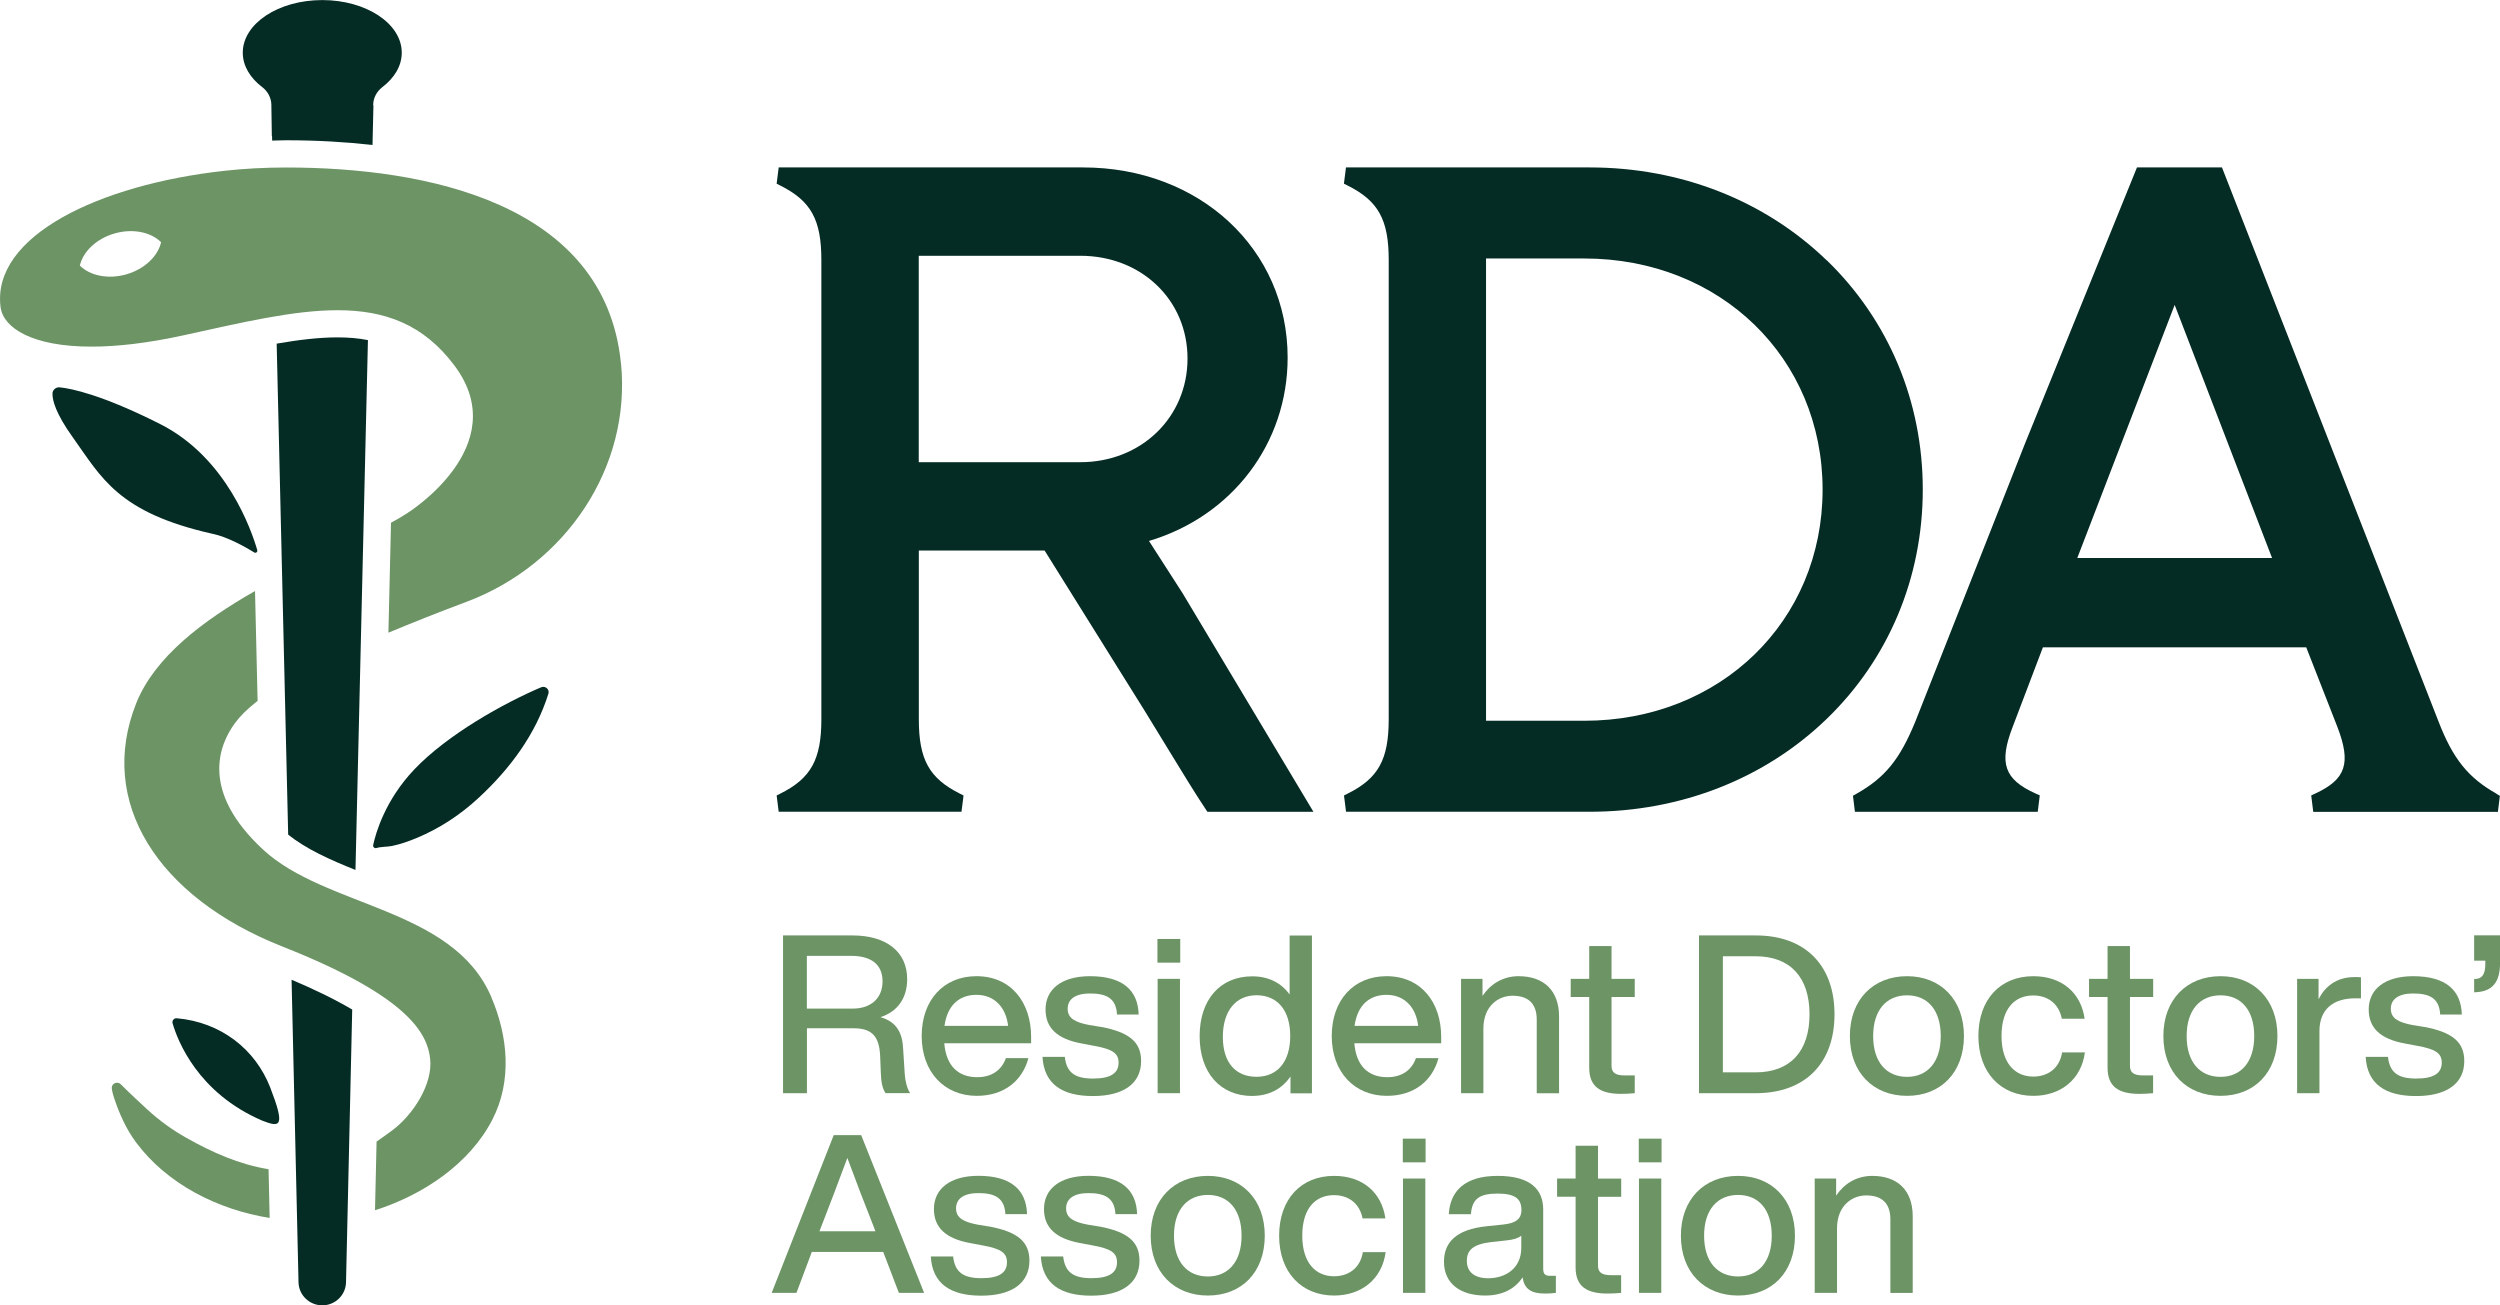
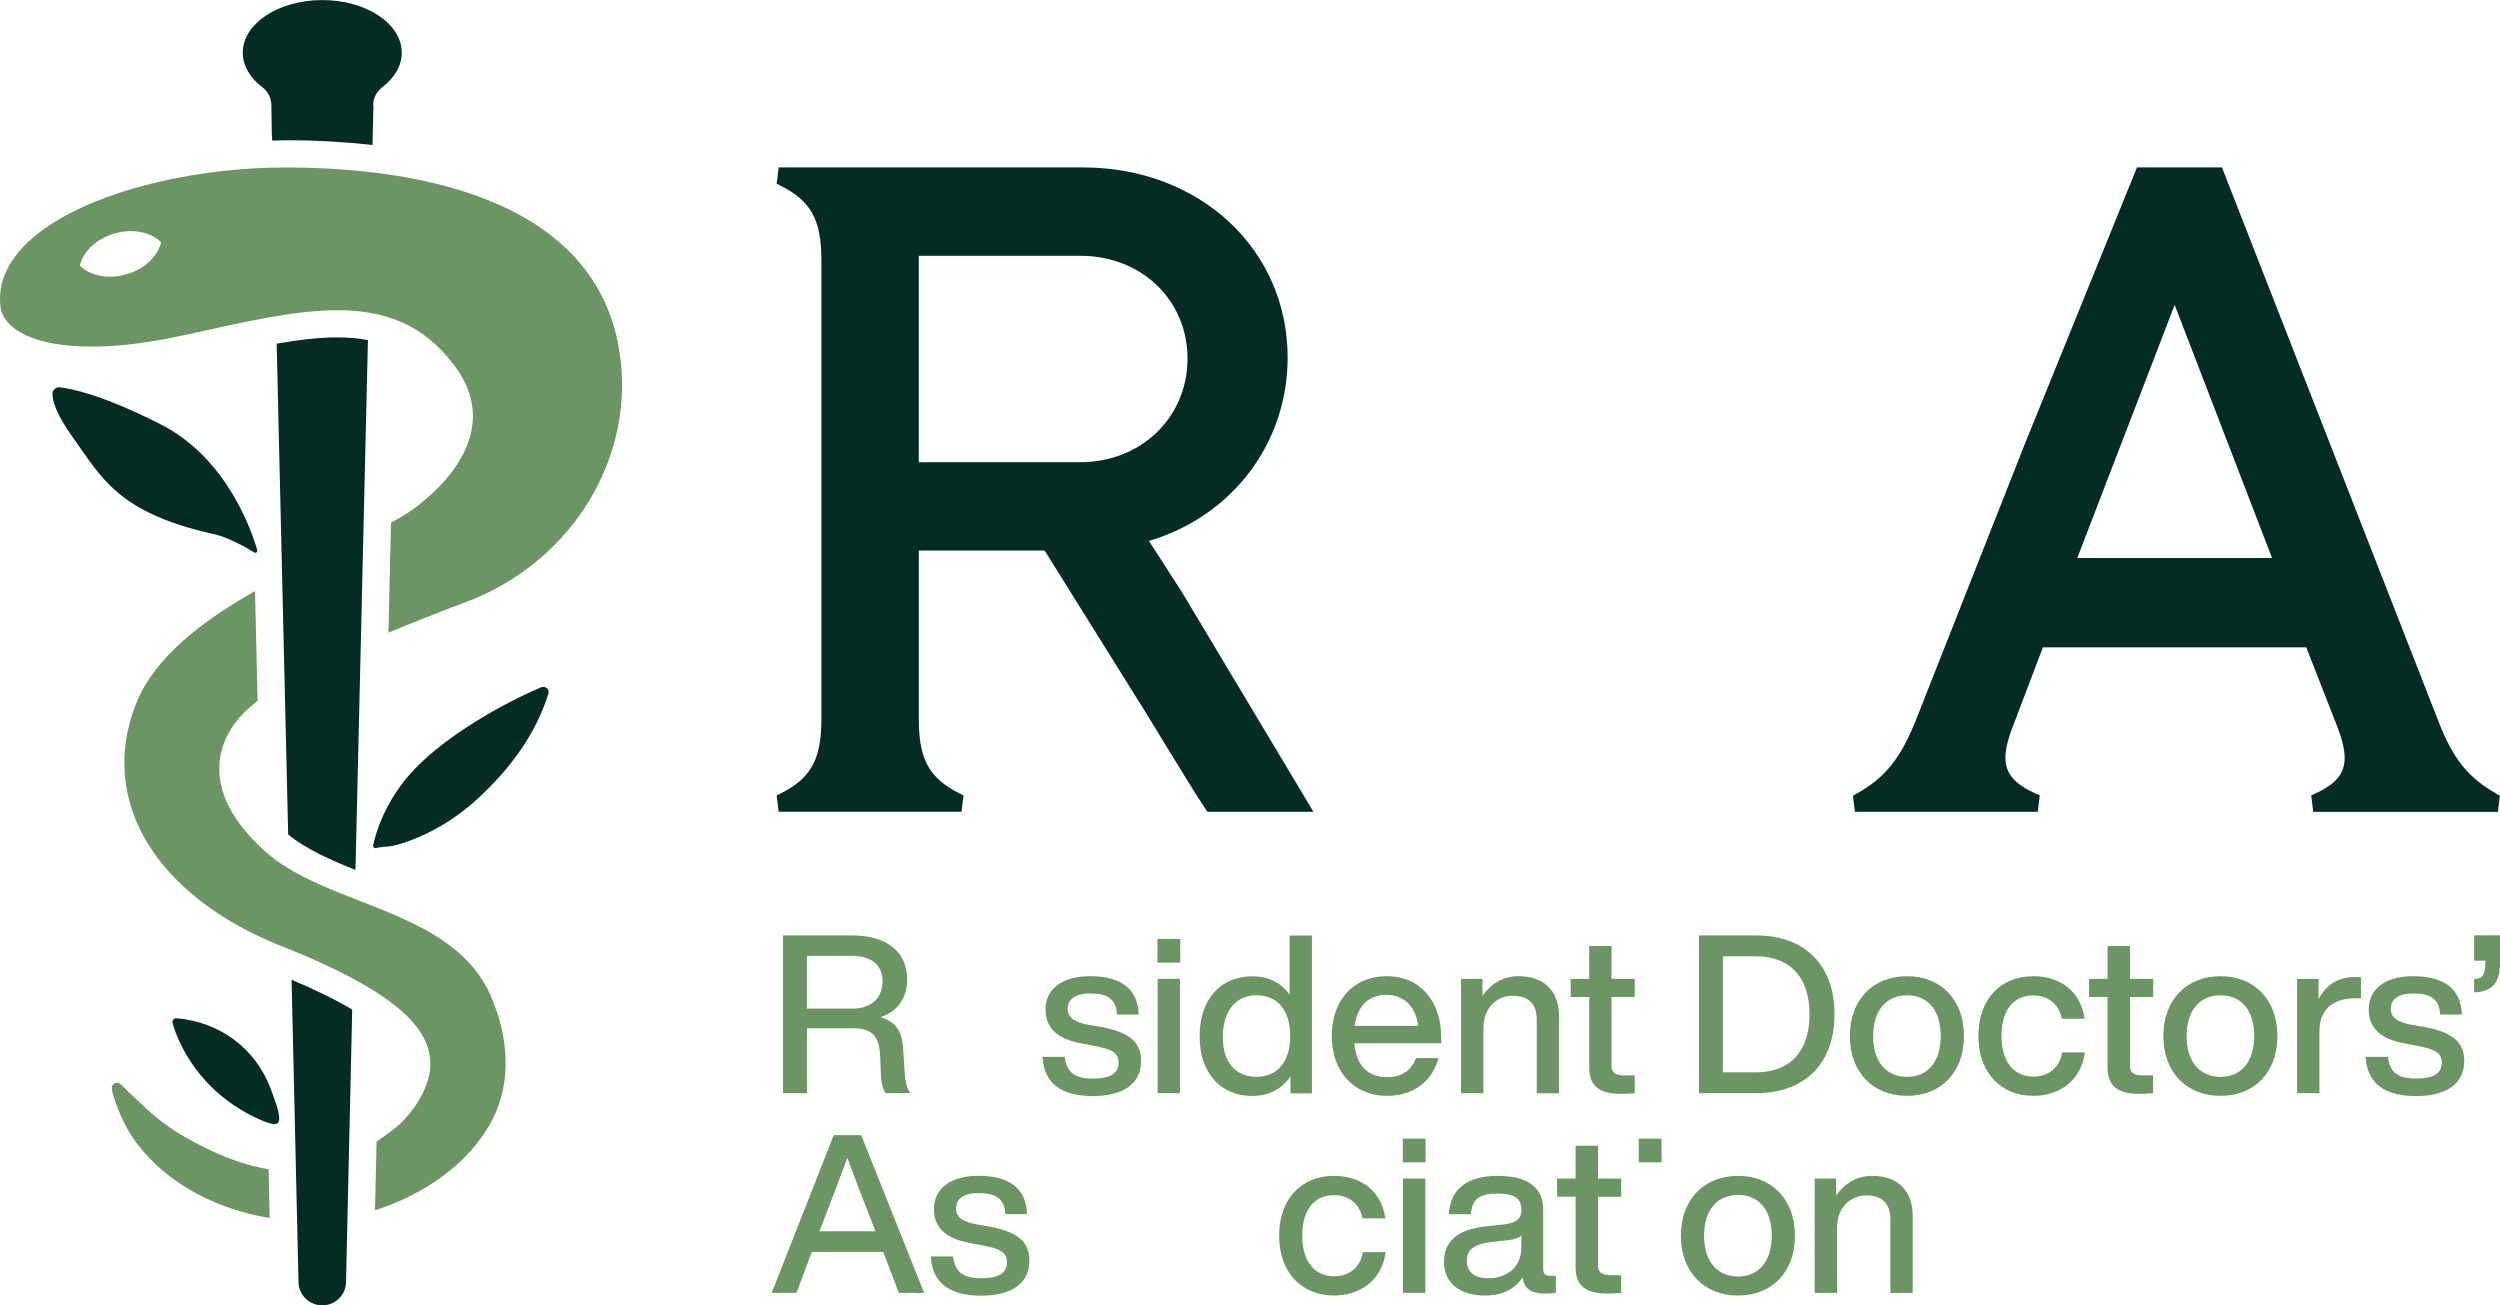
<svg xmlns="http://www.w3.org/2000/svg" id="Layer_2" viewBox="0 0 367.32 191.78">
  <defs>
    <style>.cls-1{fill:#6c9465;}.cls-2{fill:#6c9465;}.cls-3{fill:#052c24;}</style>
  </defs>
  <g id="Layer_1-2">
    <path class="cls-2" d="M363.52,137.44v3.71h1.64v.52c0,1.27-.36,2.05-1.28,2.15l-.36.03v1.95l.43-.03c2.2-.16,3.38-1.4,3.38-4.3v-4.04h-3.81Z" />
    <path class="cls-2" d="M118.56,151.08h6.79c2.59,0,3.84.98,3.97,4.1l.1,2.47c.03,1.2.2,2.25.69,2.96h3.61c-.49-.75-.72-1.82-.79-2.83l-.23-3.61c-.1-2.41-.95-4.04-3.34-4.72,2.43-.78,3.93-2.7,3.93-5.6,0-4.04-3.11-6.41-8.04-6.41h-10.2v23.18h3.51v-9.54ZM118.56,140.44h6.49c2.82,0,4.62,1.17,4.62,3.74s-1.8,4.01-4.36,4.01h-6.76v-7.75Z" />
-     <path class="cls-2" d="M143.46,143.43c-4.82,0-8.04,3.52-8.04,8.79s3.31,8.79,8.1,8.79c4.07,0,6.72-2.28,7.58-5.54h-3.31c-.59,1.69-2,2.8-4.2,2.8-2.72,0-4.56-1.56-4.85-4.98h12.76v-.94c0-5.05-2.92-8.92-8.03-8.92ZM138.77,150.73c.43-3.09,2.23-4.56,4.69-4.56,2.75,0,4.36,1.95,4.66,4.56h-9.35Z" />
    <path class="cls-2" d="M161.79,150.89l-1.77-.29c-2-.39-3.15-.95-3.15-2.38s1.15-2.25,3.28-2.25c2.39,0,3.84.68,3.97,3.09h3.18c-.1-3.55-2.33-5.63-7.15-5.63-4.17,0-6.53,1.92-6.53,4.89,0,2.74,1.74,4.36,5.38,5.01l1.74.33c2.79.49,3.61,1.14,3.61,2.47,0,1.5-1.08,2.34-3.74,2.34s-3.9-.85-4.16-3.19h-3.28c.23,4.01,2.89,5.76,7.41,5.76s7.08-1.86,7.08-5.14c0-2.8-1.74-4.23-5.87-5.02Z" />
    <rect class="cls-2" x="170.09" y="143.82" width="3.28" height="16.8" />
    <rect class="cls-2" x="170.06" y="137.96" width="3.35" height="3.48" />
    <path class="cls-2" d="M184,161.02c2.49,0,4.4-1.07,5.61-2.86v2.48h3.15v-23.18h-3.28v8.66c-1.21-1.69-3.08-2.67-5.48-2.67-4.72,0-7.74,3.42-7.74,8.79s3.02,8.79,7.74,8.79ZM184.62,146.23c3.02,0,4.95,2.15,4.95,5.99s-1.93,5.99-4.95,5.99-4.95-2.02-4.95-5.86,1.93-6.12,4.95-6.12Z" />
    <path class="cls-2" d="M203.71,143.43c-4.82,0-8.04,3.52-8.04,8.79s3.31,8.79,8.1,8.79c4.07,0,6.72-2.28,7.58-5.54h-3.31c-.59,1.69-2,2.8-4.2,2.8-2.72,0-4.56-1.56-4.85-4.98h12.76v-.94c0-5.05-2.92-8.92-8.04-8.92ZM199.02,150.73c.43-3.09,2.23-4.56,4.69-4.56,2.75,0,4.36,1.95,4.66,4.56h-9.35Z" />
    <path class="cls-2" d="M217.95,151.15c0-3.39,2.26-4.85,4.27-4.85,2.29,0,3.57,1.11,3.57,3.52v10.81h3.28v-11.27c0-3.84-2.26-5.93-5.94-5.93-2.4,0-4.2,1.24-5.31,2.9v-2.51h-3.15v16.8h3.28v-9.48Z" />
    <path class="cls-2" d="M236.78,139h-3.28v4.82h-2.72v2.67h2.72v10.39c0,2.8,1.64,3.84,4.69,3.84.59,0,1.28-.03,2-.1v-2.61h-1.48c-1.44,0-1.93-.46-1.93-1.43v-10.09h3.41v-2.67h-3.41v-4.82Z" />
    <path class="cls-2" d="M257.96,137.44h-8.33v23.18h8.33c7.31,0,11.58-4.43,11.58-11.59s-4.26-11.59-11.58-11.59ZM257.93,157.56h-4.79v-17.06h4.79c5.15,0,7.94,3.13,7.94,8.53s-2.79,8.53-7.94,8.53Z" />
    <path class="cls-2" d="M280.2,143.43c-4.95,0-8.4,3.42-8.4,8.79s3.44,8.79,8.4,8.79,8.36-3.42,8.36-8.79-3.44-8.79-8.36-8.79ZM280.2,158.22c-3.02,0-4.98-2.15-4.98-5.99s1.97-5.99,4.98-5.99,4.95,2.15,4.95,5.99-1.97,5.99-4.95,5.99Z" />
    <path class="cls-2" d="M298.74,158.18c-2.62,0-4.66-1.89-4.66-5.96s1.97-5.96,4.66-5.96c2,0,3.74,1.08,4.2,3.42h3.35c-.53-3.81-3.35-6.25-7.54-6.25-4.85,0-8.07,3.42-8.07,8.79s3.28,8.79,8.07,8.79c4.03,0,7.05-2.41,7.58-6.38h-3.35c-.39,2.44-2.2,3.55-4.23,3.55Z" />
    <path class="cls-2" d="M312.94,139h-3.28v4.82h-2.72v2.67h2.72v10.39c0,2.8,1.64,3.84,4.69,3.84.59,0,1.28-.03,2-.1v-2.61h-1.47c-1.44,0-1.93-.46-1.93-1.43v-10.09h3.41v-2.67h-3.41v-4.82Z" />
    <path class="cls-2" d="M326.26,143.43c-4.95,0-8.4,3.42-8.4,8.79s3.44,8.79,8.4,8.79,8.36-3.42,8.36-8.79-3.44-8.79-8.36-8.79ZM326.26,158.22c-3.02,0-4.98-2.15-4.98-5.99s1.97-5.99,4.98-5.99,4.95,2.15,4.95,5.99-1.97,5.99-4.95,5.99Z" />
    <path class="cls-2" d="M340.66,146.82v-3h-3.15v16.8h3.28v-9.12c0-3.22,2.03-4.82,5.28-4.82h.82v-3.09c-.36-.03-.66-.03-.95-.03-2.69,0-4.36,1.43-5.28,3.26Z" />
    <path class="cls-2" d="M356.2,150.89l-1.77-.29c-2-.39-3.15-.95-3.15-2.38s1.15-2.25,3.28-2.25c2.39,0,3.84.68,3.97,3.09h3.18c-.1-3.55-2.33-5.63-7.15-5.63-4.17,0-6.53,1.92-6.53,4.89,0,2.74,1.74,4.36,5.38,5.01l1.74.33c2.79.49,3.61,1.14,3.61,2.47,0,1.5-1.08,2.34-3.74,2.34s-3.9-.85-4.16-3.19h-3.28c.23,4.01,2.89,5.76,7.41,5.76s7.08-1.86,7.08-5.14c0-2.8-1.74-4.23-5.87-5.02Z" />
    <path class="cls-2" d="M122.5,166.78l-9.12,23.18h3.64l2.26-6.02h10.49l2.3,6.02h3.71l-9.25-23.18h-4.03ZM128.63,180.91h-8.23l.49-1.27c.92-2.38,2.43-6.29,3.61-9.51,1.18,3.22,2.69,7.13,3.64,9.51l.49,1.27Z" />
    <path class="cls-2" d="M145.39,180.22l-1.77-.29c-2-.39-3.15-.95-3.15-2.38s1.15-2.25,3.28-2.25c2.39,0,3.84.68,3.97,3.09h3.18c-.1-3.55-2.33-5.63-7.15-5.63-4.16,0-6.53,1.92-6.53,4.88,0,2.73,1.74,4.36,5.38,5.01l1.74.33c2.79.49,3.61,1.14,3.61,2.48,0,1.5-1.08,2.34-3.74,2.34s-3.9-.85-4.17-3.19h-3.28c.23,4.01,2.89,5.76,7.41,5.76s7.08-1.86,7.08-5.14c0-2.8-1.74-4.23-5.87-5.02Z" />
-     <path class="cls-2" d="M161.56,180.22l-1.77-.29c-2-.39-3.15-.95-3.15-2.38s1.15-2.25,3.28-2.25c2.39,0,3.84.68,3.97,3.09h3.18c-.1-3.55-2.33-5.63-7.15-5.63-4.16,0-6.53,1.92-6.53,4.88,0,2.73,1.74,4.36,5.38,5.01l1.74.33c2.79.49,3.61,1.14,3.61,2.48,0,1.5-1.08,2.34-3.74,2.34s-3.9-.85-4.17-3.19h-3.28c.23,4.01,2.89,5.76,7.41,5.76s7.08-1.86,7.08-5.14c0-2.8-1.74-4.23-5.87-5.02Z" />
-     <path class="cls-2" d="M177.47,172.77c-4.95,0-8.4,3.42-8.4,8.79s3.44,8.79,8.4,8.79,8.36-3.42,8.36-8.79-3.44-8.79-8.36-8.79ZM177.47,187.55c-3.02,0-4.98-2.15-4.98-5.99s1.97-5.99,4.98-5.99,4.95,2.15,4.95,5.99-1.97,5.99-4.95,5.99Z" />
    <path class="cls-2" d="M196,187.52c-2.62,0-4.66-1.89-4.66-5.96s1.97-5.96,4.66-5.96c2,0,3.74,1.08,4.2,3.42h3.35c-.53-3.81-3.35-6.25-7.54-6.25-4.85,0-8.07,3.42-8.07,8.79s3.28,8.79,8.07,8.79c4.03,0,7.05-2.41,7.58-6.38h-3.35c-.39,2.44-2.2,3.55-4.23,3.55Z" />
    <rect class="cls-2" x="206.14" y="173.16" width="3.28" height="16.8" />
    <rect class="cls-2" x="206.11" y="167.3" width="3.35" height="3.48" />
    <path class="cls-2" d="M226.74,186.61v-8.89c0-2.93-1.84-4.95-6.69-4.95s-6.99,2.25-7.18,5.63h3.25c.16-2.28,1.28-3.03,3.94-3.03s3.48.85,3.48,2.41c0,1.37-.89,1.92-2.53,2.12l-2.49.26c-4.72.46-6.36,2.51-6.36,5.21,0,3.22,2.4,4.98,6.04,4.98,2.46,0,4.36-.91,5.51-2.67.23,1.63,1.18,2.38,3.28,2.38.53,0,1.12-.03,1.61-.1v-2.51h-.92c-.66,0-.92-.33-.92-.85ZM223.52,183.32c0,3.16-2.46,4.49-4.85,4.49-2.13,0-3.15-1.01-3.15-2.54s.82-2.44,3.54-2.77l2.36-.26c.92-.1,1.61-.29,2.1-.68v1.76Z" />
    <path class="cls-2" d="M234.78,168.34h-3.28v4.82h-2.72v2.67h2.72v10.39c0,2.8,1.64,3.84,4.69,3.84.59,0,1.28-.03,2-.1v-2.6h-1.47c-1.44,0-1.93-.46-1.93-1.43v-10.09h3.41v-2.67h-3.41v-4.82Z" />
    <rect class="cls-2" x="240.78" y="167.3" width="3.35" height="3.48" />
-     <rect class="cls-2" x="240.81" y="173.16" width="3.28" height="16.8" />
    <path class="cls-2" d="M255.37,172.77c-4.95,0-8.4,3.42-8.4,8.79s3.44,8.79,8.4,8.79,8.36-3.42,8.36-8.79-3.44-8.79-8.36-8.79ZM255.37,187.55c-3.02,0-4.99-2.15-4.99-5.99s1.97-5.99,4.99-5.99,4.95,2.15,4.95,5.99-1.97,5.99-4.95,5.99Z" />
    <path class="cls-2" d="M275.09,172.77c-2.4,0-4.2,1.24-5.31,2.9v-2.51h-3.15v16.8h3.28v-9.47c0-3.39,2.26-4.85,4.27-4.85,2.29,0,3.57,1.11,3.57,3.52v10.81h3.28v-11.27c0-3.84-2.26-5.93-5.94-5.93Z" />
    <path class="cls-1" d="M72.17,146.45c-5.64-13.12-24.32-13.09-33.52-21.62-9.2-8.53-6.54-15.34-4.1-18.62.7-.95,1.74-2.02,3.3-3.23l-.38-16.14c-7.63,4.34-14.74,9.68-17.45,16.48-5.76,14.44,3.03,28.47,21.49,35.76,18.46,7.29,21.27,12.74,21.69,16.47.43,3.83-2.62,8.34-5.55,10.52-.78.58-1.55,1.13-2.32,1.66l-.23,10.09c7.11-2.26,13.91-6.85,17.23-13.29,2.95-5.72,2.31-12.3-.16-18.06" />
    <path class="cls-1" d="M39.46,171.79c-4.32-.7-8.29-2.47-12.1-4.62-2.07-1.17-3.92-2.51-5.68-4.12-.32-.3-2.58-2.37-3.94-3.74-.16-.16-.35-.23-.54-.23-.43,0-.84.36-.77.87.06.47.2.95.34,1.39.77,2.31,1.77,4.56,3.23,6.52,4.53,6.08,11.92,9.86,19.62,11.09l-.16-7.15Z" />
    <path class="cls-3" d="M42.84,143.94l1.02,44.46c.04,1.88,1.59,3.39,3.49,3.39s3.45-1.5,3.49-3.39l.91-40.07c-2.7-1.59-5.83-3.08-8.91-4.38" />
    <path class="cls-3" d="M37.35,81.17c.24.15.52-.07.45-.34-.84-2.91-4.51-13.6-14.26-18.52-8.59-4.34-13.09-5.23-14.76-5.4-.55-.06-1.06.36-1.07.91-.02,1,.47,2.92,2.96,6.4,4.26,5.96,6.65,11.09,20.59,14.22,2.18.44,4.88,1.98,6.1,2.73" />
    <path class="cls-3" d="M79.53,100.97c-5.52,2.35-13.76,6.94-18.64,12.06-4.34,4.56-5.7,9.44-6.06,11.13-.06.28.21.53.48.44.68-.21,1.56-.16,2.27-.3,1.27-.26,2.51-.7,3.7-1.2,3.35-1.4,6.4-3.42,9.05-5.88,4.61-4.27,8.38-9.32,10.25-15.31.19-.62-.46-1.19-1.06-.93" />
    <path class="cls-3" d="M25.97,149.61c-.41-.04-.73.36-.61.75.73,2.51,3.68,10.23,13.19,14.3,2.58,1,3.43,1,1.16-4.86-2.18-5.62-7.24-9.62-13.74-10.19" />
    <path class="cls-3" d="M38.51,12.78c.82.63,1.34,1.57,1.36,2.6v.08s0,0,0,0l.07,4.53s.02,0,.03,0l.02.67c.69-.01,1.37-.05,2.07-.05,4.5,0,8.71.25,12.68.69v-.43s.01,0,.01,0v-.4s.12-5,.12-5h-.04v-.08c.02-1.03.54-1.97,1.36-2.6,1.77-1.35,2.84-3.12,2.84-5.05,0-4.27-5.23-7.73-11.68-7.73s-11.68,3.46-11.68,7.73c0,1.93,1.07,3.69,2.84,5.05" />
    <path class="cls-3" d="M52.23,127.82l1.83-77.85c-1.37-.27-2.84-.4-4.47-.4-2.72,0-5.71.36-8.94.92l1.69,72.14c2.62,2.1,6.1,3.68,9.89,5.19" />
-     <path class="cls-3" d="M268.36,38.22c-9.1-8.78-21.45-13.62-34.79-13.62h-35.81l-.3,2.39.54.27c4.52,2.26,6.04,5.02,6.04,10.94v67.48c0,5.92-1.52,8.68-6.04,10.93l-.53.27.3,2.39h35.81c13.34,0,25.69-4.84,34.79-13.62,9.12-8.8,14.14-20.78,14.14-33.72s-5.02-24.91-14.14-33.72ZM232.77,105.9h-14.43V37.98h14.43c19.97,0,35.02,14.6,35.02,33.96s-15.05,33.96-35.02,33.96Z" />
    <path class="cls-3" d="M168.82,79.48c12.23-3.65,20.37-14.34,20.37-26.94,0-15.93-12.93-27.94-30.07-27.94h-44.71l-.3,2.39.53.27c4.52,2.26,6.04,5.02,6.04,10.94v67.48c0,5.92-1.53,8.68-6.04,10.93l-.53.27.3,2.39h26.86l.3-2.39-.53-.27c-4.52-2.26-6.04-5.02-6.04-10.93v-24.79h18.48l14.76,23.64c1.24,2.01,2.35,3.83,3.37,5.51,2.19,3.58,3.91,6.42,5.54,8.86l.25.38h15.58l-19.24-32.14-4.92-7.65ZM158.72,67.91h-23.73v-30.33h23.73c8.98,0,15.76,6.49,15.76,15.1s-6.78,15.23-15.76,15.23Z" />
    <path class="cls-3" d="M366.83,116.63c-4.18-2.35-6.41-5.12-8.53-10.59l-31.83-81.44h-12.49l-16.42,40.49-16.15,40.94c-2.28,5.57-4.47,8.25-8.67,10.61l-.49.28.29,2.36h26.86l.3-2.42-.57-.25c-4.65-2.08-5.48-4.47-3.41-9.82l4.44-11.68h38.69l4.57,11.68c2.06,5.35,1.27,7.73-3.28,9.82l-.56.26.3,2.42h27.13l.29-2.36-.49-.28ZM305.21,81.99l14.31-37.19,14.31,37.19h-28.63Z" />
    <path class="cls-1" d="M91.23,53.34c-2.37-23.54-28.65-28.73-49.18-28.73-3.18,0-6.23.17-9.02.48C14.51,27.12-1.23,34.72.08,45.1c.39,3.12,4.71,5.83,13.36,5.83,3.71,0,8.22-.5,13.56-1.67,8.6-1.89,16.12-3.68,22.59-3.68,6.92,0,12.64,2.04,17.21,8.17,8.86,11.87-7.04,21.7-7.04,21.7-.66.43-1.46.89-2.31,1.35l-.38,16.16c3.33-1.39,7.1-2.9,11.51-4.55,14.52-5.46,24.2-19.73,22.66-35.07ZM18.56,40.31c-2.69.77-5.35.19-6.83-1.29.47-2.05,2.42-3.95,5.11-4.72,2.69-.77,5.35-.19,6.83,1.29-.47,2.05-2.42,3.95-5.11,4.72Z" />
  </g>
</svg>